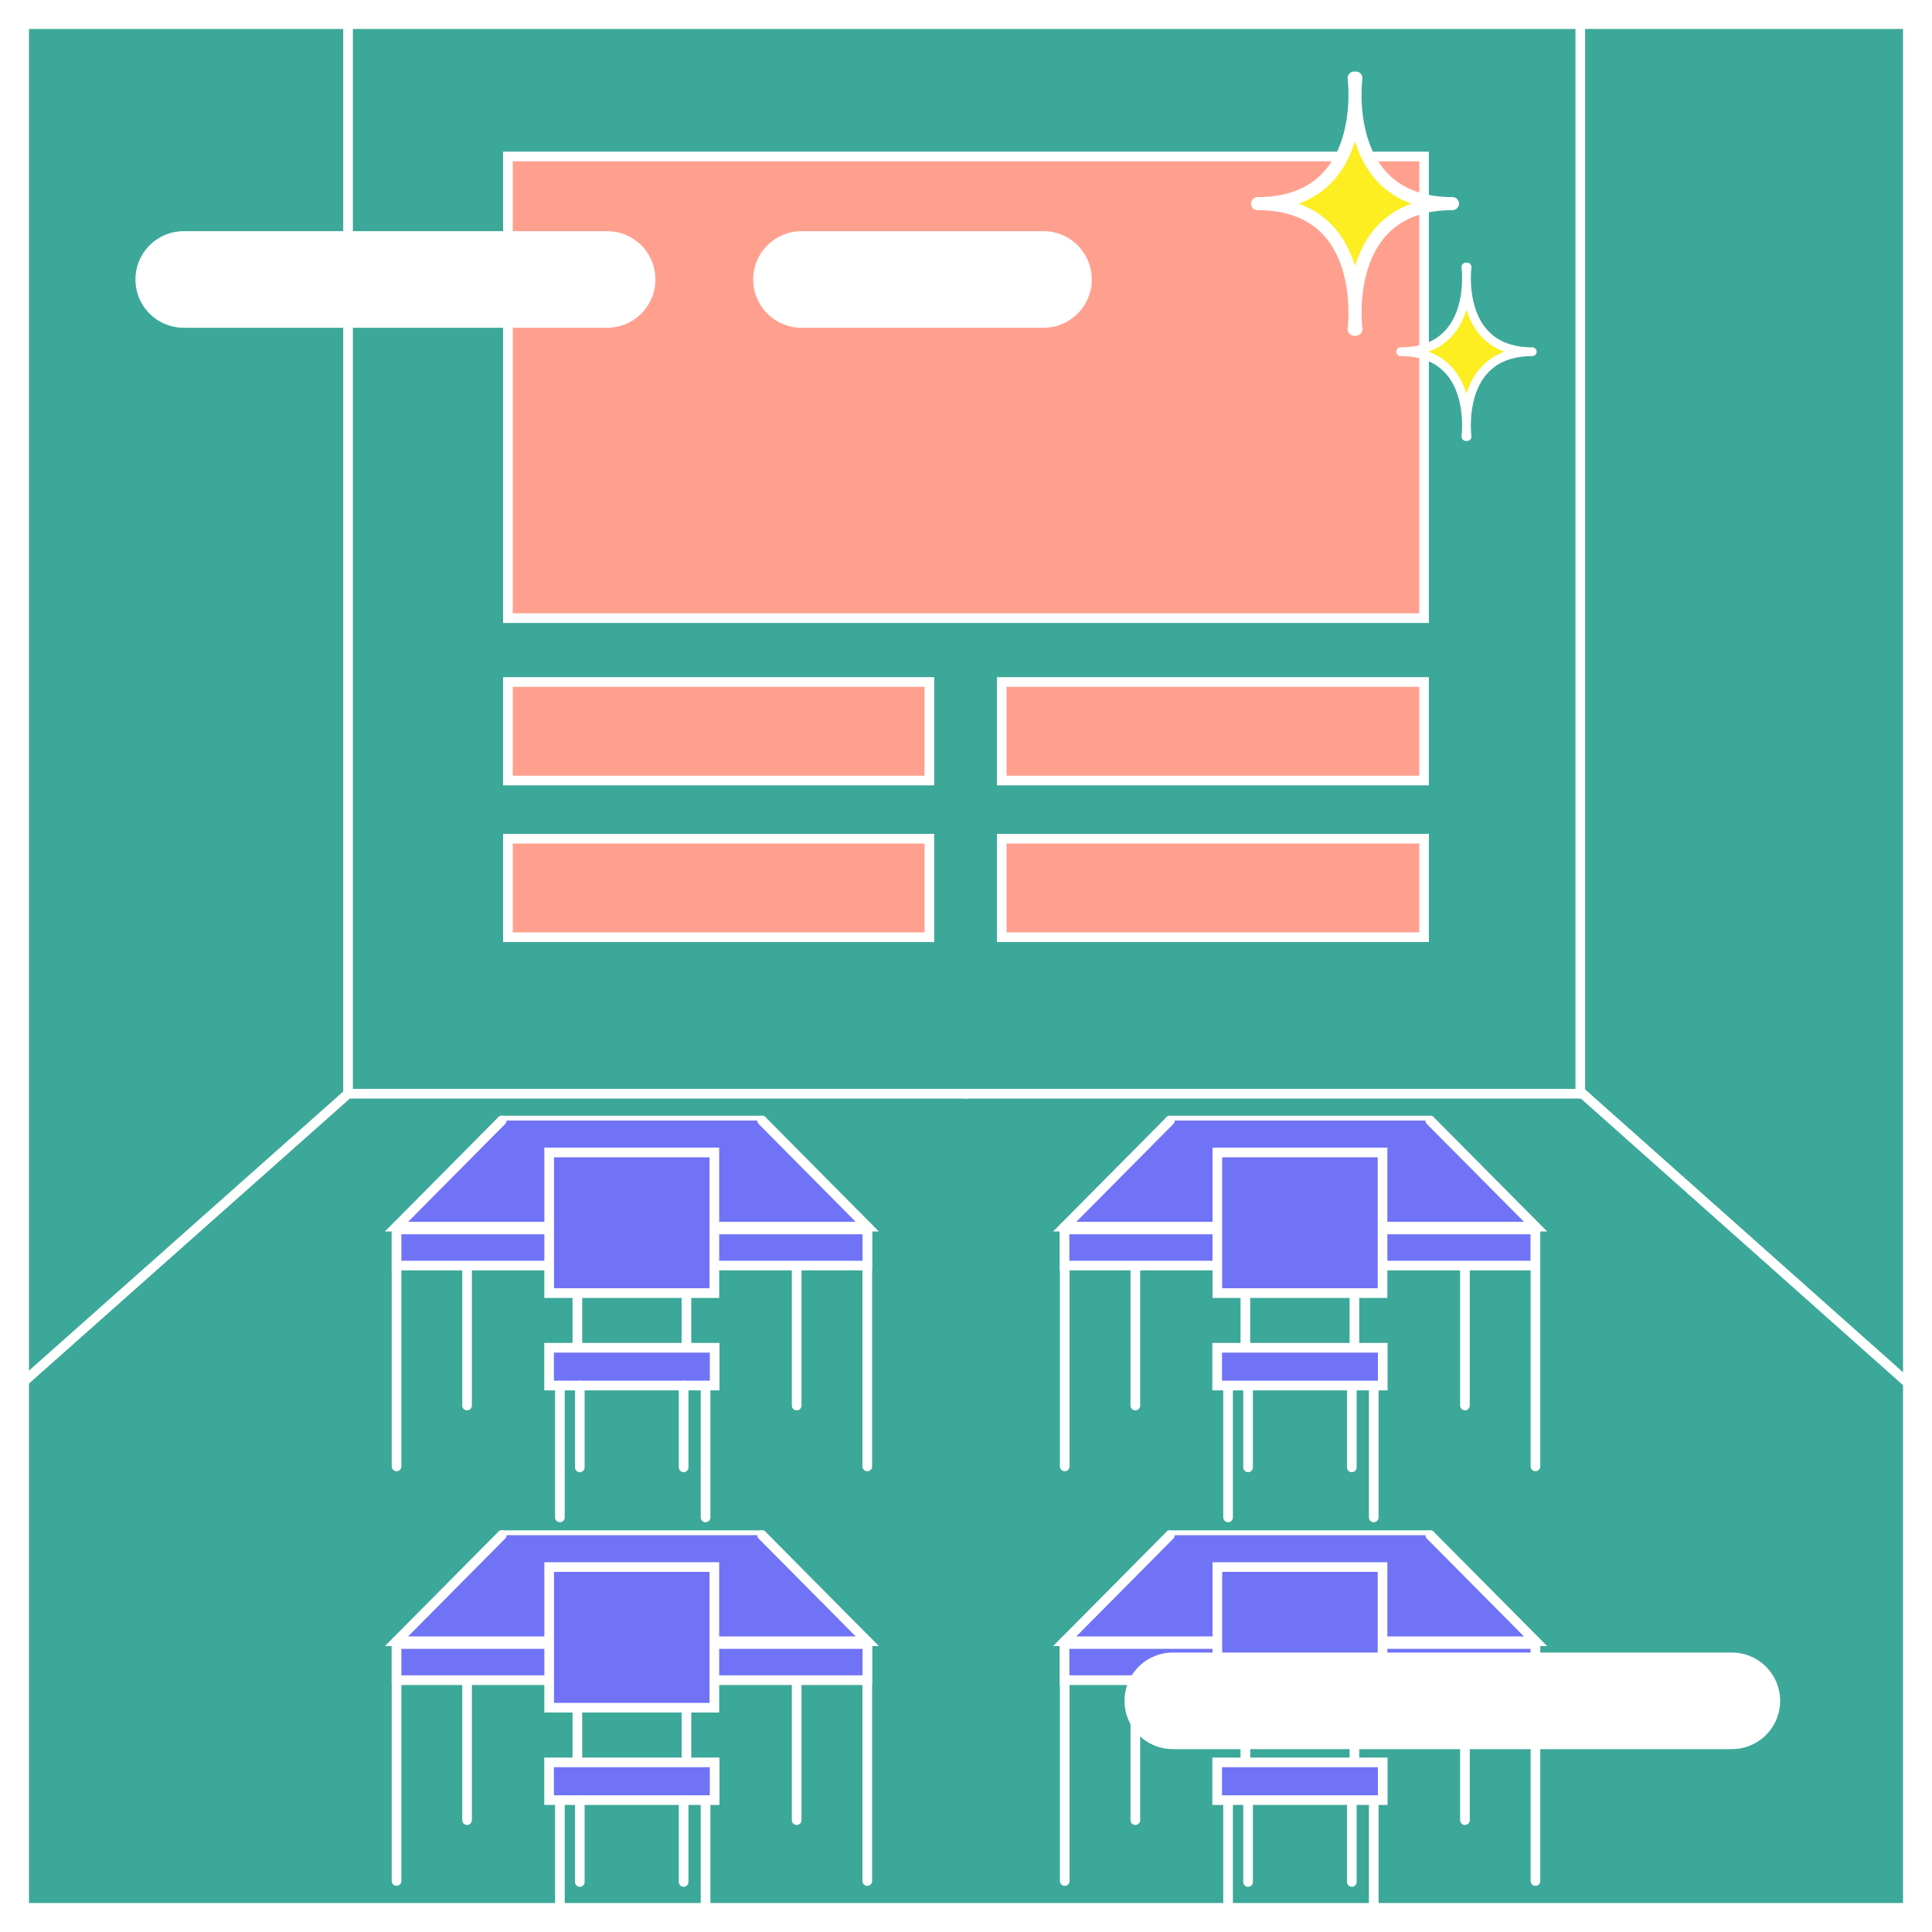
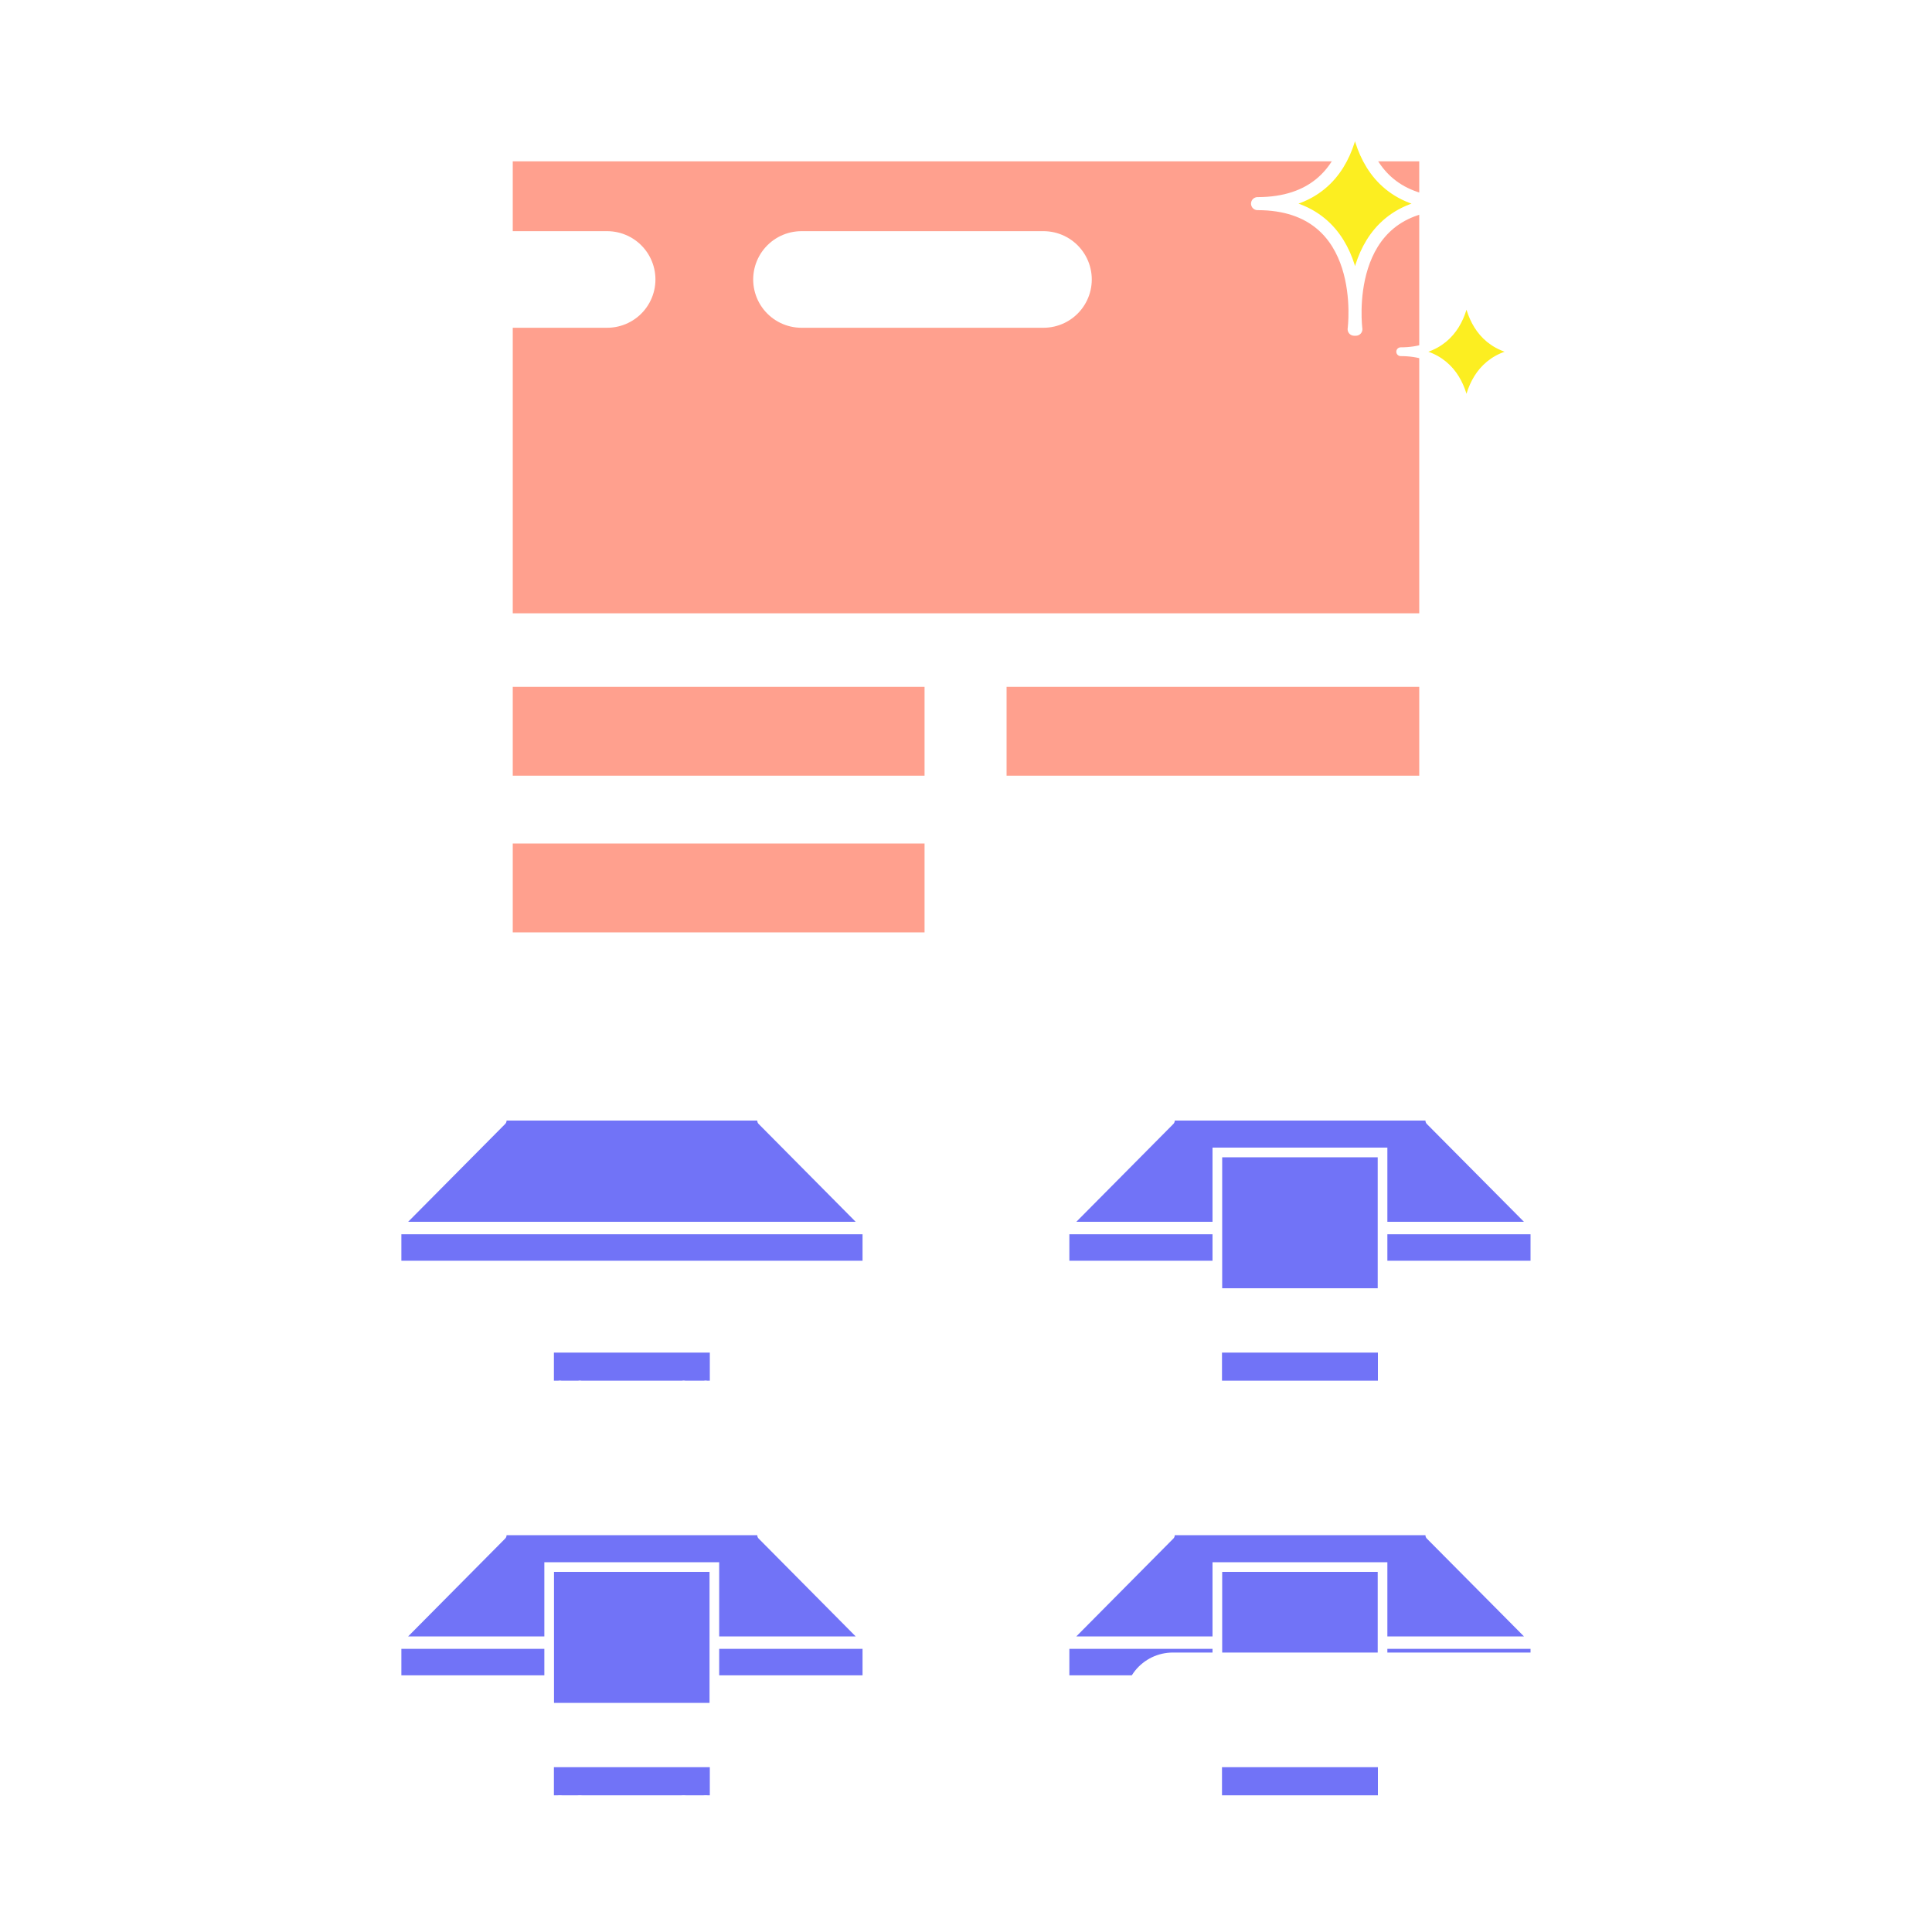
<svg xmlns="http://www.w3.org/2000/svg" viewBox="0 0 200 200">
  <defs>
    <style>.cls-1{fill:#3ca899;}.cls-2{fill:#ffa08e;}.cls-2,.cls-3,.cls-4,.cls-5,.cls-7,.cls-8{stroke:#fff;}.cls-2,.cls-3,.cls-4{stroke-miterlimit:10;}.cls-3{fill:#7173f7;}.cls-3,.cls-4,.cls-5,.cls-7,.cls-8{stroke-linecap:round;}.cls-4,.cls-5{fill:none;}.cls-5,.cls-7,.cls-8{stroke-linejoin:round;}.cls-5{stroke-width:10px;}.cls-6{fill:#fff;}.cls-7,.cls-8{fill:#fcee21;}.cls-7{stroke-width:0.91px;}.cls-8{stroke-width:1.35px;}</style>
  </defs>
  <title>სტანდარტული თეორია</title>
  <g id="Layer_2" data-name="Layer 2">
    <g id="Layer_1-2" data-name="Layer 1">
-       <rect class="cls-1" width="200" height="200" />
      <rect class="cls-2" x="52.58" y="16.2" width="94.84" height="47.79" />
      <rect class="cls-2" x="52.58" y="70.6" width="43.63" height="10.2" />
      <rect class="cls-2" x="103.7" y="70.6" width="43.72" height="10.2" />
      <rect class="cls-2" x="52.58" y="86.82" width="43.63" height="10.2" />
-       <rect class="cls-2" x="103.7" y="86.82" width="43.72" height="10.2" />
      <line class="cls-3" x1="78.89" y1="116" x2="51.94" y2="116" />
      <line class="cls-3" x1="89.78" y1="151.8" x2="89.78" y2="126.98" />
      <line class="cls-3" x1="82.47" y1="127.27" x2="82.47" y2="145.5" />
      <line class="cls-3" x1="48.35" y1="145.5" x2="48.35" y2="127.27" />
      <line class="cls-3" x1="41.05" y1="126.98" x2="41.05" y2="151.8" />
      <polyline class="cls-3" points="51.94 116 41.05 126.98 89.78 126.98 78.89 116" />
      <line class="cls-3" x1="148.06" y1="116" x2="121.11" y2="116" />
      <line class="cls-3" x1="158.95" y1="151.8" x2="158.95" y2="126.98" />
      <line class="cls-3" x1="151.65" y1="127.27" x2="151.65" y2="145.5" />
      <line class="cls-3" x1="117.53" y1="145.5" x2="117.53" y2="127.27" />
      <line class="cls-3" x1="110.22" y1="126.98" x2="110.22" y2="151.8" />
      <polyline class="cls-3" points="121.11 116 110.22 126.98 158.96 126.98 148.06 116" />
      <polyline class="cls-4" points="1 144.33 36.03 113.22 100 113.22" />
      <polyline class="cls-4" points="199.37 144.83 163.84 113.22 99.87 113.22" />
      <line class="cls-4" x1="36.03" y1="113.22" x2="36.03" y2="1" />
      <line class="cls-4" x1="163.59" y1="113.22" x2="163.59" y2="1" />
      <line class="cls-4" x1="127.13" y1="143.43" x2="127.13" y2="157.08" />
      <line class="cls-4" x1="142.21" y1="143.43" x2="142.21" y2="157.08" />
      <line class="cls-4" x1="129.2" y1="143.43" x2="129.2" y2="151.9" />
      <line class="cls-4" x1="139.94" y1="143.43" x2="139.94" y2="151.9" />
      <line class="cls-4" x1="59.77" y1="139.52" x2="59.77" y2="133.87" />
      <line class="cls-4" x1="71.06" y1="133.87" x2="71.06" y2="139.52" />
      <polygon class="cls-3" points="71.06 139.52 73.98 139.52 73.98 143.43 56.84 143.43 56.84 139.52 59.77 139.52 71.06 139.52" />
      <line class="cls-4" x1="128.92" y1="139.52" x2="128.92" y2="133.87" />
      <line class="cls-4" x1="140.21" y1="133.87" x2="140.21" y2="139.52" />
      <polygon class="cls-3" points="140.21 139.52 143.14 139.52 143.14 143.43 126 143.43 126 139.52 128.92 139.52 140.21 139.52" />
      <line class="cls-4" x1="57.96" y1="143.43" x2="57.96" y2="157.08" />
      <line class="cls-4" x1="73.04" y1="143.43" x2="73.04" y2="157.08" />
      <line class="cls-4" x1="60.02" y1="143.43" x2="60.02" y2="151.9" />
      <line class="cls-4" x1="70.77" y1="143.43" x2="70.77" y2="151.9" />
      <line class="cls-5" x1="82.97" y1="28.93" x2="108.02" y2="28.93" />
      <line class="cls-5" x1="19.02" y1="28.93" x2="62.85" y2="28.93" />
      <path class="cls-6" d="M197,3V197H3V3H197m3-3H0V200H200V0Z" />
      <rect class="cls-3" x="41.05" y="127.27" width="48.74" height="3.74" />
      <rect class="cls-3" x="110.2" y="127.27" width="48.74" height="3.74" />
-       <rect class="cls-3" x="56.85" y="119.3" width="17.1" height="14.56" />
      <rect class="cls-3" x="126.02" y="119.3" width="17.1" height="14.56" />
      <line class="cls-3" x1="78.89" y1="158.92" x2="51.94" y2="158.92" />
      <line class="cls-3" x1="89.78" y1="194.72" x2="89.78" y2="169.9" />
      <line class="cls-3" x1="82.47" y1="170.19" x2="82.47" y2="188.42" />
-       <line class="cls-3" x1="48.35" y1="188.42" x2="48.35" y2="170.19" />
      <line class="cls-3" x1="41.05" y1="169.9" x2="41.05" y2="194.72" />
      <polyline class="cls-3" points="51.94 158.92 41.05 169.9 89.78 169.9 78.89 158.92" />
      <line class="cls-3" x1="148.06" y1="158.92" x2="121.11" y2="158.92" />
      <line class="cls-3" x1="158.95" y1="194.72" x2="158.95" y2="169.9" />
      <line class="cls-3" x1="151.65" y1="170.19" x2="151.65" y2="188.42" />
      <line class="cls-3" x1="117.53" y1="188.42" x2="117.53" y2="170.19" />
      <line class="cls-3" x1="110.22" y1="169.9" x2="110.22" y2="194.72" />
      <polyline class="cls-3" points="121.11 158.92 110.22 169.9 158.96 169.9 148.06 158.92" />
      <line class="cls-4" x1="127.13" y1="186.35" x2="127.13" y2="199" />
      <line class="cls-4" x1="142.21" y1="186.35" x2="142.21" y2="199" />
      <line class="cls-4" x1="129.2" y1="186.35" x2="129.2" y2="194.82" />
      <line class="cls-4" x1="139.94" y1="186.35" x2="139.94" y2="194.82" />
      <line class="cls-4" x1="59.77" y1="182.44" x2="59.77" y2="176.78" />
      <line class="cls-4" x1="71.06" y1="176.78" x2="71.06" y2="182.44" />
      <polygon class="cls-3" points="71.06 182.44 73.98 182.44 73.98 186.35 56.84 186.35 56.84 182.44 59.77 182.44 71.06 182.44" />
      <line class="cls-4" x1="128.92" y1="182.44" x2="128.92" y2="176.78" />
-       <line class="cls-4" x1="140.21" y1="176.78" x2="140.21" y2="182.44" />
      <polygon class="cls-3" points="140.21 182.44 143.14 182.44 143.14 186.35 126 186.35 126 182.44 128.92 182.44 140.21 182.44" />
      <line class="cls-4" x1="57.96" y1="186.35" x2="57.96" y2="199" />
      <line class="cls-4" x1="73.04" y1="186.35" x2="73.04" y2="199" />
      <line class="cls-4" x1="60.02" y1="186.35" x2="60.02" y2="194.82" />
      <line class="cls-4" x1="70.77" y1="186.35" x2="70.77" y2="194.82" />
      <rect class="cls-3" x="41.05" y="170.19" width="48.74" height="3.74" />
      <rect class="cls-3" x="110.2" y="170.19" width="48.74" height="3.74" />
      <rect class="cls-3" x="56.85" y="162.22" width="17.1" height="14.56" />
      <rect class="cls-3" x="126.02" y="162.22" width="17.1" height="14.56" />
      <path class="cls-7" d="M151.87,27.64s-1.17,8.77,6.75,8.77c-7.92,0-6.75,8.78-6.75,8.78h-.12s1.17-8.78-6.75-8.78c7.92,0,6.75-8.77,6.75-8.77" />
      <path class="cls-8" d="M140.36,8.08s-1.73,13,10,13c-11.71,0-10,13-10,13h-.18s1.73-13-10-13c11.72,0,10-13,10-13" />
      <line class="cls-5" x1="121.41" y1="176.07" x2="179.28" y2="176.07" />
    </g>
  </g>
</svg>